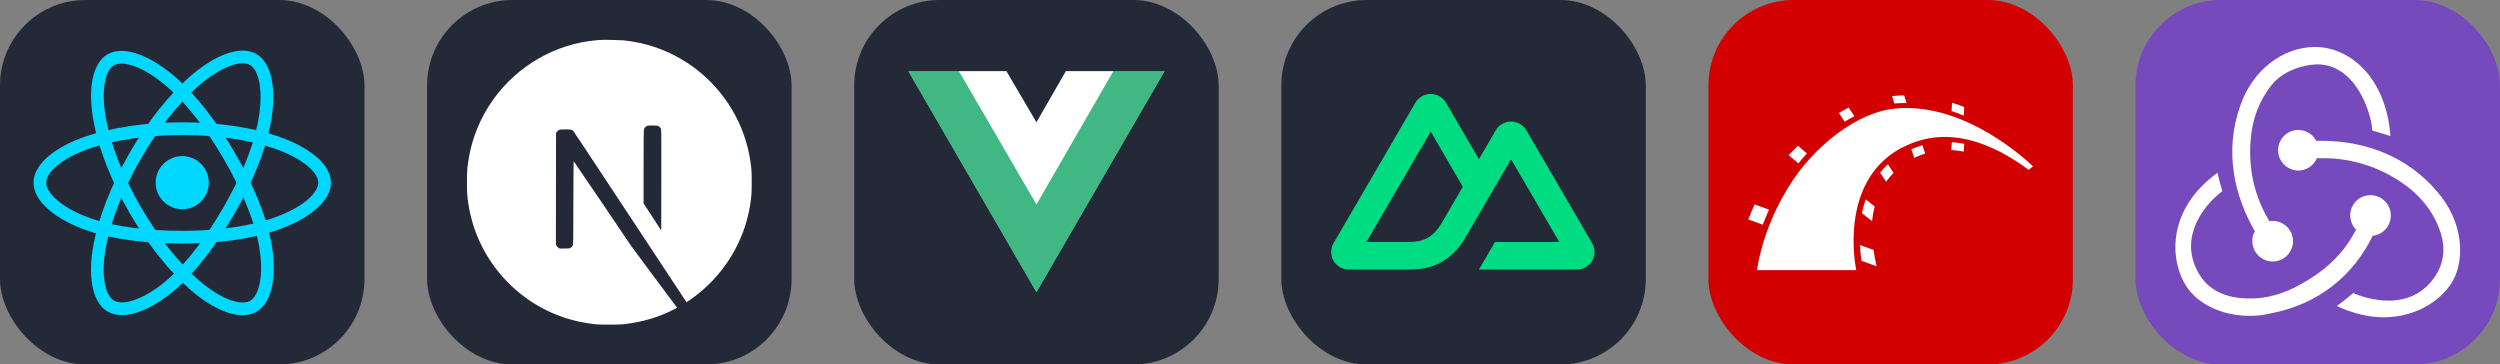
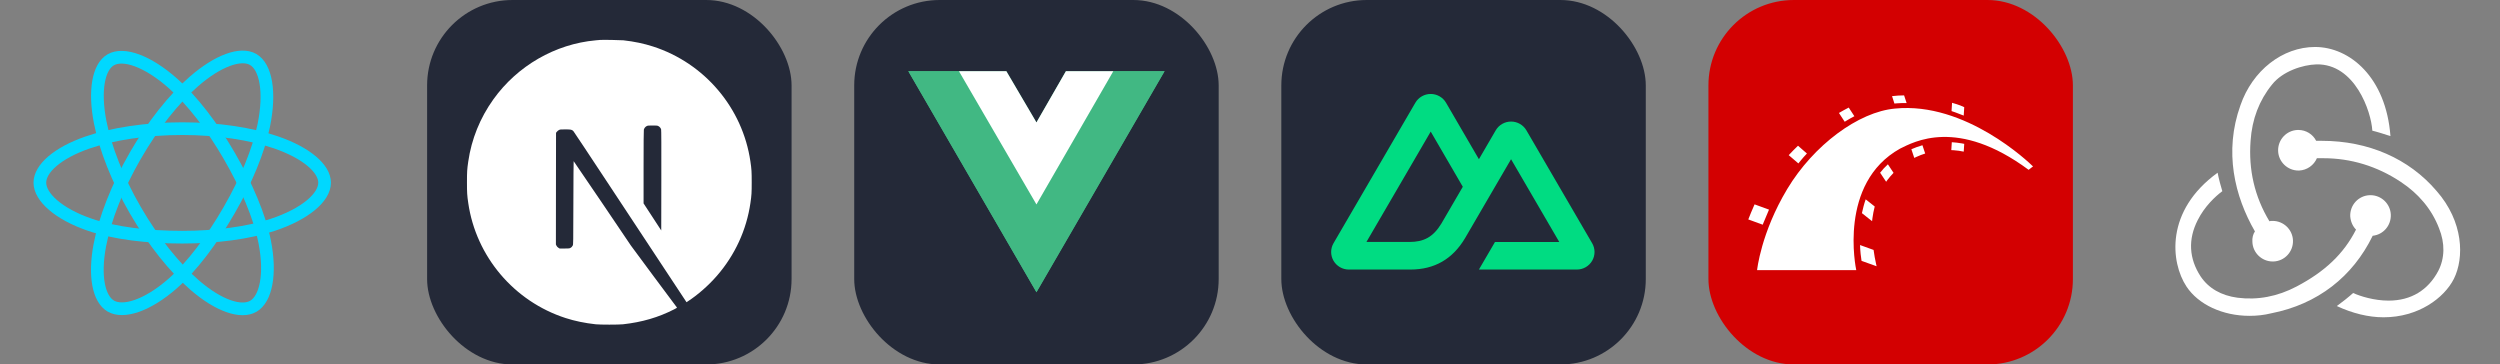
<svg xmlns="http://www.w3.org/2000/svg" width="329.25" height="48" viewBox="0 0 1756 256" fill="none" version="1.1">
  <rect x="0" y="0" width="1756" height="256" fill="#808080" stroke="none" />
  <g transform="translate(0, 0)">
    <svg width="256" height="256" fill="none" viewBox="0 0 256 256">
-       <rect width="256" height="256" fill="#242938" rx="60" />
-       <path fill="#00D8FF" d="M128.001 146.951C138.305 146.951 146.657 138.598 146.657 128.295C146.657 117.992 138.305 109.639 128.001 109.639C117.698 109.639 109.345 117.992 109.345 128.295C109.345 138.598 117.698 146.951 128.001 146.951Z" />
      <path fill-rule="evenodd" stroke="#00D8FF" stroke-width="8.911" d="M128.002 90.363C153.05 90.363 176.319 93.957 193.864 99.998C215.003 107.275 228 118.306 228 128.295C228 138.704 214.226 150.423 191.525 157.944C174.363 163.63 151.779 166.598 128.002 166.598C103.624 166.598 80.539 163.812 63.183 157.881C41.225 150.376 28 138.506 28 128.295C28 118.387 40.41 107.441 61.252 100.175C78.862 94.035 102.705 90.363 127.998 90.363H128.002Z" clip-rule="evenodd" />
      <path fill-rule="evenodd" stroke="#00D8FF" stroke-width="8.911" d="M94.981 109.438C107.495 87.74 122.232 69.378 136.23 57.197C153.094 42.521 169.144 36.773 177.796 41.762C186.813 46.962 190.084 64.75 185.259 88.171C181.614 105.879 172.9 126.925 161.021 147.523C148.842 168.641 134.897 187.247 121.09 199.315C103.619 214.587 86.728 220.114 77.883 215.013C69.3 210.067 66.018 193.846 70.136 172.161C73.615 153.838 82.345 131.349 94.977 109.438L94.981 109.438Z" clip-rule="evenodd" />
      <path fill-rule="evenodd" stroke="#00D8FF" stroke-width="8.911" d="M95.012 147.578C82.463 125.904 73.919 103.962 70.353 85.752C66.06 63.811 69.095 47.035 77.74 42.032C86.749 36.816 103.792 42.866 121.674 58.744C135.194 70.748 149.077 88.805 160.99 109.383C173.204 130.481 182.358 151.856 185.919 169.844C190.425 192.608 186.778 210.001 177.941 215.116C169.367 220.08 153.676 214.825 136.945 200.427C122.809 188.263 107.685 169.468 95.012 147.578Z" clip-rule="evenodd" />
    </svg>
  </g>
  <g transform="translate(300, 0)">
    <svg width="256" height="256" fill="none" viewBox="0 0 256 256">
      <rect width="256" height="256" fill="#242938" rx="60" />
      <path fill="#fff" d="M121.451 28.054C121.021 28.093 119.652 28.23 118.42 28.327C90.014 30.889 63.406 46.216 46.553 69.774C37.169 82.873 31.167 97.731 28.899 113.469C28.098 118.963 28 120.586 28 128.034C28 135.483 28.098 137.106 28.899 142.599C34.334 180.155 61.06 211.71 97.306 223.401C103.797 225.493 110.639 226.92 118.42 227.78C121.451 228.112 134.549 228.112 137.58 227.78C151.011 226.294 162.389 222.971 173.611 217.242C175.331 216.363 175.664 216.128 175.429 215.933C175.273 215.815 167.941 205.981 159.144 194.095L143.152 172.492L123.112 142.834C112.086 126.529 103.015 113.195 102.936 113.195C102.858 113.176 102.78 126.353 102.741 142.443C102.682 170.615 102.663 171.749 102.311 172.413C101.803 173.371 101.412 173.762 100.59 174.193C99.965 174.505 99.417 174.564 96.465 174.564H93.083L92.184 173.997C91.597 173.626 91.167 173.137 90.874 172.57L90.463 171.69L90.502 132.492L90.561 93.274L91.167 92.511C91.48 92.101 92.145 91.573 92.614 91.319C93.415 90.928 93.728 90.888 97.111 90.888C101.099 90.888 101.763 91.045 102.8 92.179C103.093 92.492 113.943 108.836 126.925 128.523C139.906 148.21 157.658 175.092 166.377 188.288L182.213 212.277L183.015 211.749C190.111 207.135 197.619 200.566 203.562 193.723C216.211 179.197 224.364 161.485 227.101 142.599C227.902 137.106 228 135.483 228 128.034C228 120.586 227.902 118.963 227.101 113.469C221.666 75.913 194.94 44.359 158.694 32.668C152.301 30.595 145.498 29.168 137.873 28.308C135.996 28.112 123.073 27.897 121.451 28.054ZM162.389 88.543C163.327 89.012 164.09 89.911 164.364 90.849C164.52 91.358 164.559 102.228 164.52 126.724L164.461 161.876L158.264 152.374L152.047 142.873V117.321C152.047 100.801 152.125 91.514 152.242 91.064C152.555 89.97 153.239 89.109 154.178 88.601C154.979 88.191 155.273 88.151 158.342 88.151C161.236 88.151 161.744 88.191 162.389 88.543Z" />
    </svg>
  </g>
  <g transform="translate(600, 0)">
    <svg width="256" height="256" fill="none" viewBox="0 0 256 256">
      <rect width="256" height="256" fill="#242938" rx="60" />
      <path fill="#41B883" d="M182 50H218L128 205.25L38 50H73.55H106.85L128 86L148.7 50H182Z" />
      <path fill="#41B883" d="M38 50L128 205.25L218 50H182L128 143.15L73.55 50H38Z" />
      <path fill="#fff" d="M73.55 50L128 143.6L182 50H148.7L128 86L106.85 50H73.55Z" />
    </svg>
  </g>
  <g transform="translate(900, 0)">
    <svg width="256" height="256" viewBox="0 0 256 256" fill="none">
      <rect width="256" height="256" rx="60" fill="#242938" />
      <path d="M138.787 189.333H207.559C209.743 189.334 211.889 188.764 213.781 187.681C215.673 186.599 217.243 185.042 218.335 183.166C219.427 181.291 220.001 179.164 220 176.999C219.999 174.834 219.423 172.708 218.329 170.834L172.144 91.548C171.052 89.674 169.482 88.117 167.591 87.034C165.699 85.952 163.554 85.382 161.37 85.382C159.186 85.382 157.041 85.952 155.149 87.034C153.258 88.117 151.688 89.674 150.596 91.548L138.787 111.835L115.697 72.165C114.605 70.291 113.034 68.734 111.142 67.652C109.25 66.57 107.104 66 104.92 66C102.736 66 100.59 66.57 98.698 67.652C96.806 68.734 95.235 70.291 94.143 72.165L36.67 170.834C35.577 172.708 35.001 174.834 35 176.999C34.999 179.164 35.573 181.291 36.665 183.166C37.757 185.042 39.327 186.599 41.219 187.681C43.111 188.764 45.257 189.334 47.441 189.333H90.611C107.715 189.333 120.329 181.887 129.008 167.36L150.08 131.191L161.367 111.835L195.24 169.977H150.08L138.787 189.333ZM89.907 169.957L59.78 169.95L104.94 92.432L127.473 131.191L112.386 157.097C106.622 166.523 100.074 169.957 89.907 169.957Z" fill="#00DC82" />
    </svg>
  </g>
  <g transform="translate(1200, 0)">
    <svg width="256" height="256" fill="none" viewBox="0 0 256 256">
      <rect width="256" height="256" fill="#D30001" rx="60" />
      <path fill="#fff" d="M227.87 116.783L228 116.912C228 116.912 226.501 117.97 224.914 119.293C174.825 82.256 144.226 99.716 134.614 104.39C90.963 128.747 103.577 188.54 103.834 189.733L103.838 189.751H34.173C34.173 189.751 36.818 163.649 55.337 132.785C73.855 101.921 105.425 78.552 131.086 76.259C180.566 71.303 225.159 114.13 227.87 116.783ZM106.483 172.115L116.007 175.554C116.448 179.008 117.073 182.278 117.728 185.262L118.123 187.018L107.541 183.226C107.1 180.58 106.66 176.788 106.483 172.115ZM32.409 143.543L42.55 147.247C41.316 150.102 39.744 153.767 38.602 156.647L38.141 157.829L28 154.125C28.882 151.744 30.734 147.335 32.409 143.543ZM110.452 140.016L116.801 145.042C116.095 147.794 115.559 150.545 115.192 153.296L114.949 155.36L107.806 149.716C108.511 146.541 109.305 143.279 110.452 140.016ZM126.06 115.413L130.028 121.409C128.476 123.032 127.037 124.654 125.756 126.367L124.825 127.67L120.593 121.321C122.18 119.293 124.032 117.265 126.06 115.413ZM62.921 102.362L69.182 107.829C67.594 109.482 66.057 111.235 64.606 113.012L63.185 114.795L56.395 108.975C58.423 106.771 60.628 104.566 62.921 102.362ZM150.31 102.009L152.25 107.829C150.205 108.464 148.159 109.268 146.113 110.196L144.578 110.915L142.55 104.831C144.755 103.861 147.312 102.891 150.31 102.009ZM170.945 99.892C173.203 100.034 175.517 100.287 177.887 100.699L179.675 101.039L179.323 106.506C176.995 106.012 174.667 105.688 172.339 105.533L170.593 105.448L170.945 99.892ZM98.547 75.554L102.515 81.638C100.795 82.498 99.126 83.457 97.431 84.478L95.725 85.519L91.668 79.346C94.049 77.935 96.342 76.7 98.547 75.554ZM171.122 72.203C176.369 73.702 178.626 74.729 179.53 75.21L179.675 75.289L179.323 81.198C177.441 80.433 175.56 79.708 173.653 79.022L170.769 78.023L171.122 72.203ZM137.436 67L139.199 72.379H138.317C136.399 72.379 134.481 72.429 132.563 72.565L130.646 72.732L128.97 67.529C131.88 67.176 134.702 67 137.436 67Z" />
    </svg>
  </g>
  <g transform="translate(1500, 0)">
    <svg width="256" height="256" viewBox="0 0 256 256" fill="none">
-       <rect width="256" height="256" rx="60" fill="#764ABC" />
      <path d="M166.579 165.599C173.96 164.835 179.559 158.472 179.304 150.837C179.05 143.202 172.687 137.094 165.052 137.094H164.543C156.653 137.348 150.545 143.965 150.799 151.855C151.054 155.673 152.581 158.981 154.871 161.272C146.218 178.324 132.984 190.795 113.132 201.23C99.643 208.356 85.645 210.901 71.647 209.12C60.194 207.593 51.287 202.502 45.687 194.104C37.543 181.633 36.78 168.144 43.651 154.655C48.487 144.983 56.122 137.857 60.958 134.294C59.94 130.986 58.413 125.386 57.649 121.314C20.746 148.038 24.563 184.178 35.761 201.23C44.16 213.955 61.212 221.845 80.046 221.845C85.136 221.845 90.226 221.336 95.317 220.063C127.894 213.701 152.581 194.358 166.579 165.599V165.599Z" fill="white" />
      <path d="M211.372 134.04C192.03 111.388 163.525 98.918 130.948 98.918H126.876C124.585 94.336 119.749 91.282 114.405 91.282H113.896C106.006 91.537 99.898 98.154 100.152 106.044C100.407 113.679 106.769 119.787 114.405 119.787H114.914C120.513 119.533 125.349 115.97 127.385 111.134H131.966C151.308 111.134 169.633 116.733 186.176 127.677C198.901 136.076 208.064 147.02 213.154 160.254C217.481 170.943 217.226 181.378 212.645 190.286C205.519 203.775 193.557 211.156 177.777 211.156C167.597 211.156 157.926 208.102 152.835 205.811C150.036 208.356 144.946 212.428 141.383 214.973C152.326 220.063 163.525 222.863 174.214 222.863C198.647 222.863 216.717 209.374 223.589 195.885C230.97 181.124 230.461 155.673 211.372 134.04Z" fill="white" />
      <path d="M82.082 169.926C82.337 177.561 88.699 183.669 96.335 183.669H96.844C104.733 183.414 110.842 176.797 110.587 168.907C110.333 161.272 103.97 155.164 96.335 155.164H95.826C95.317 155.164 94.553 155.164 94.044 155.419C83.609 138.112 79.283 119.278 80.81 98.918C81.828 83.647 86.918 70.413 95.826 59.469C103.206 50.052 117.459 45.471 127.13 45.216C154.108 44.707 165.561 78.302 166.324 91.791C169.633 92.555 175.232 94.337 179.05 95.609C175.996 54.379 150.545 33 126.112 33C103.206 33 82.082 49.543 73.683 73.976C61.976 106.553 69.611 137.857 83.864 162.545C82.591 164.326 81.828 167.126 82.082 169.926V169.926Z" fill="white" />
    </svg>
  </g>
</svg>